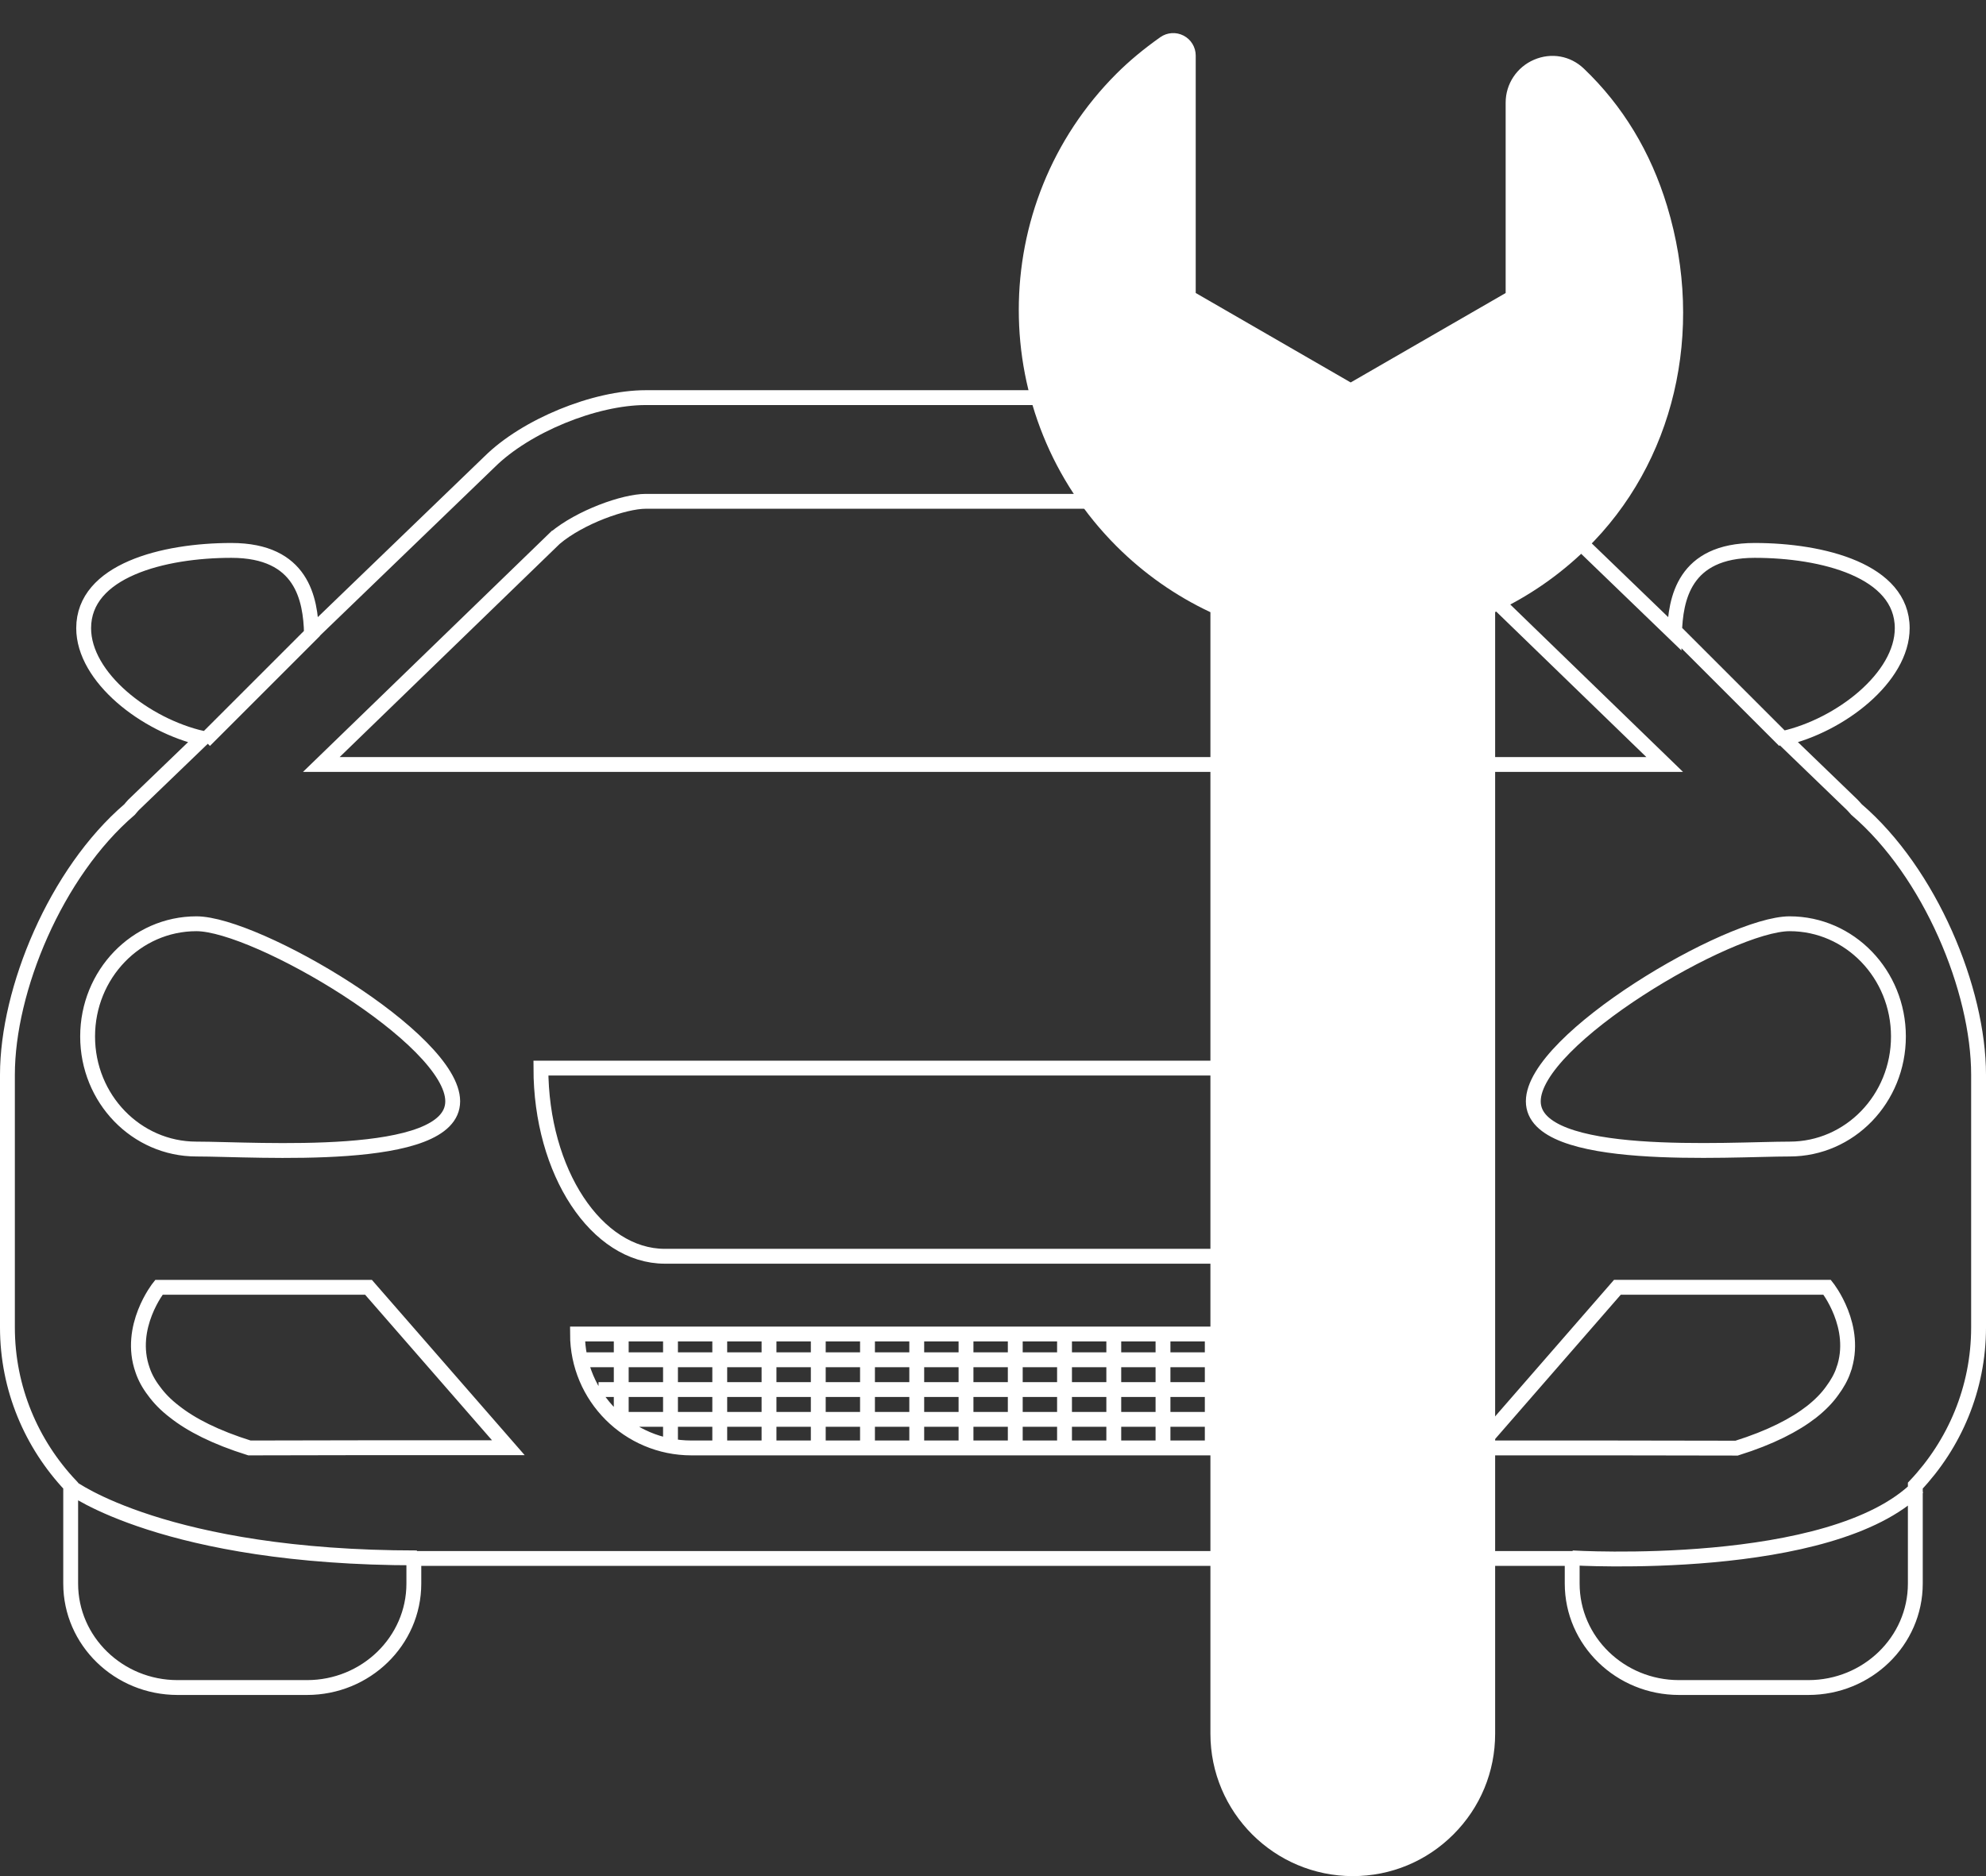
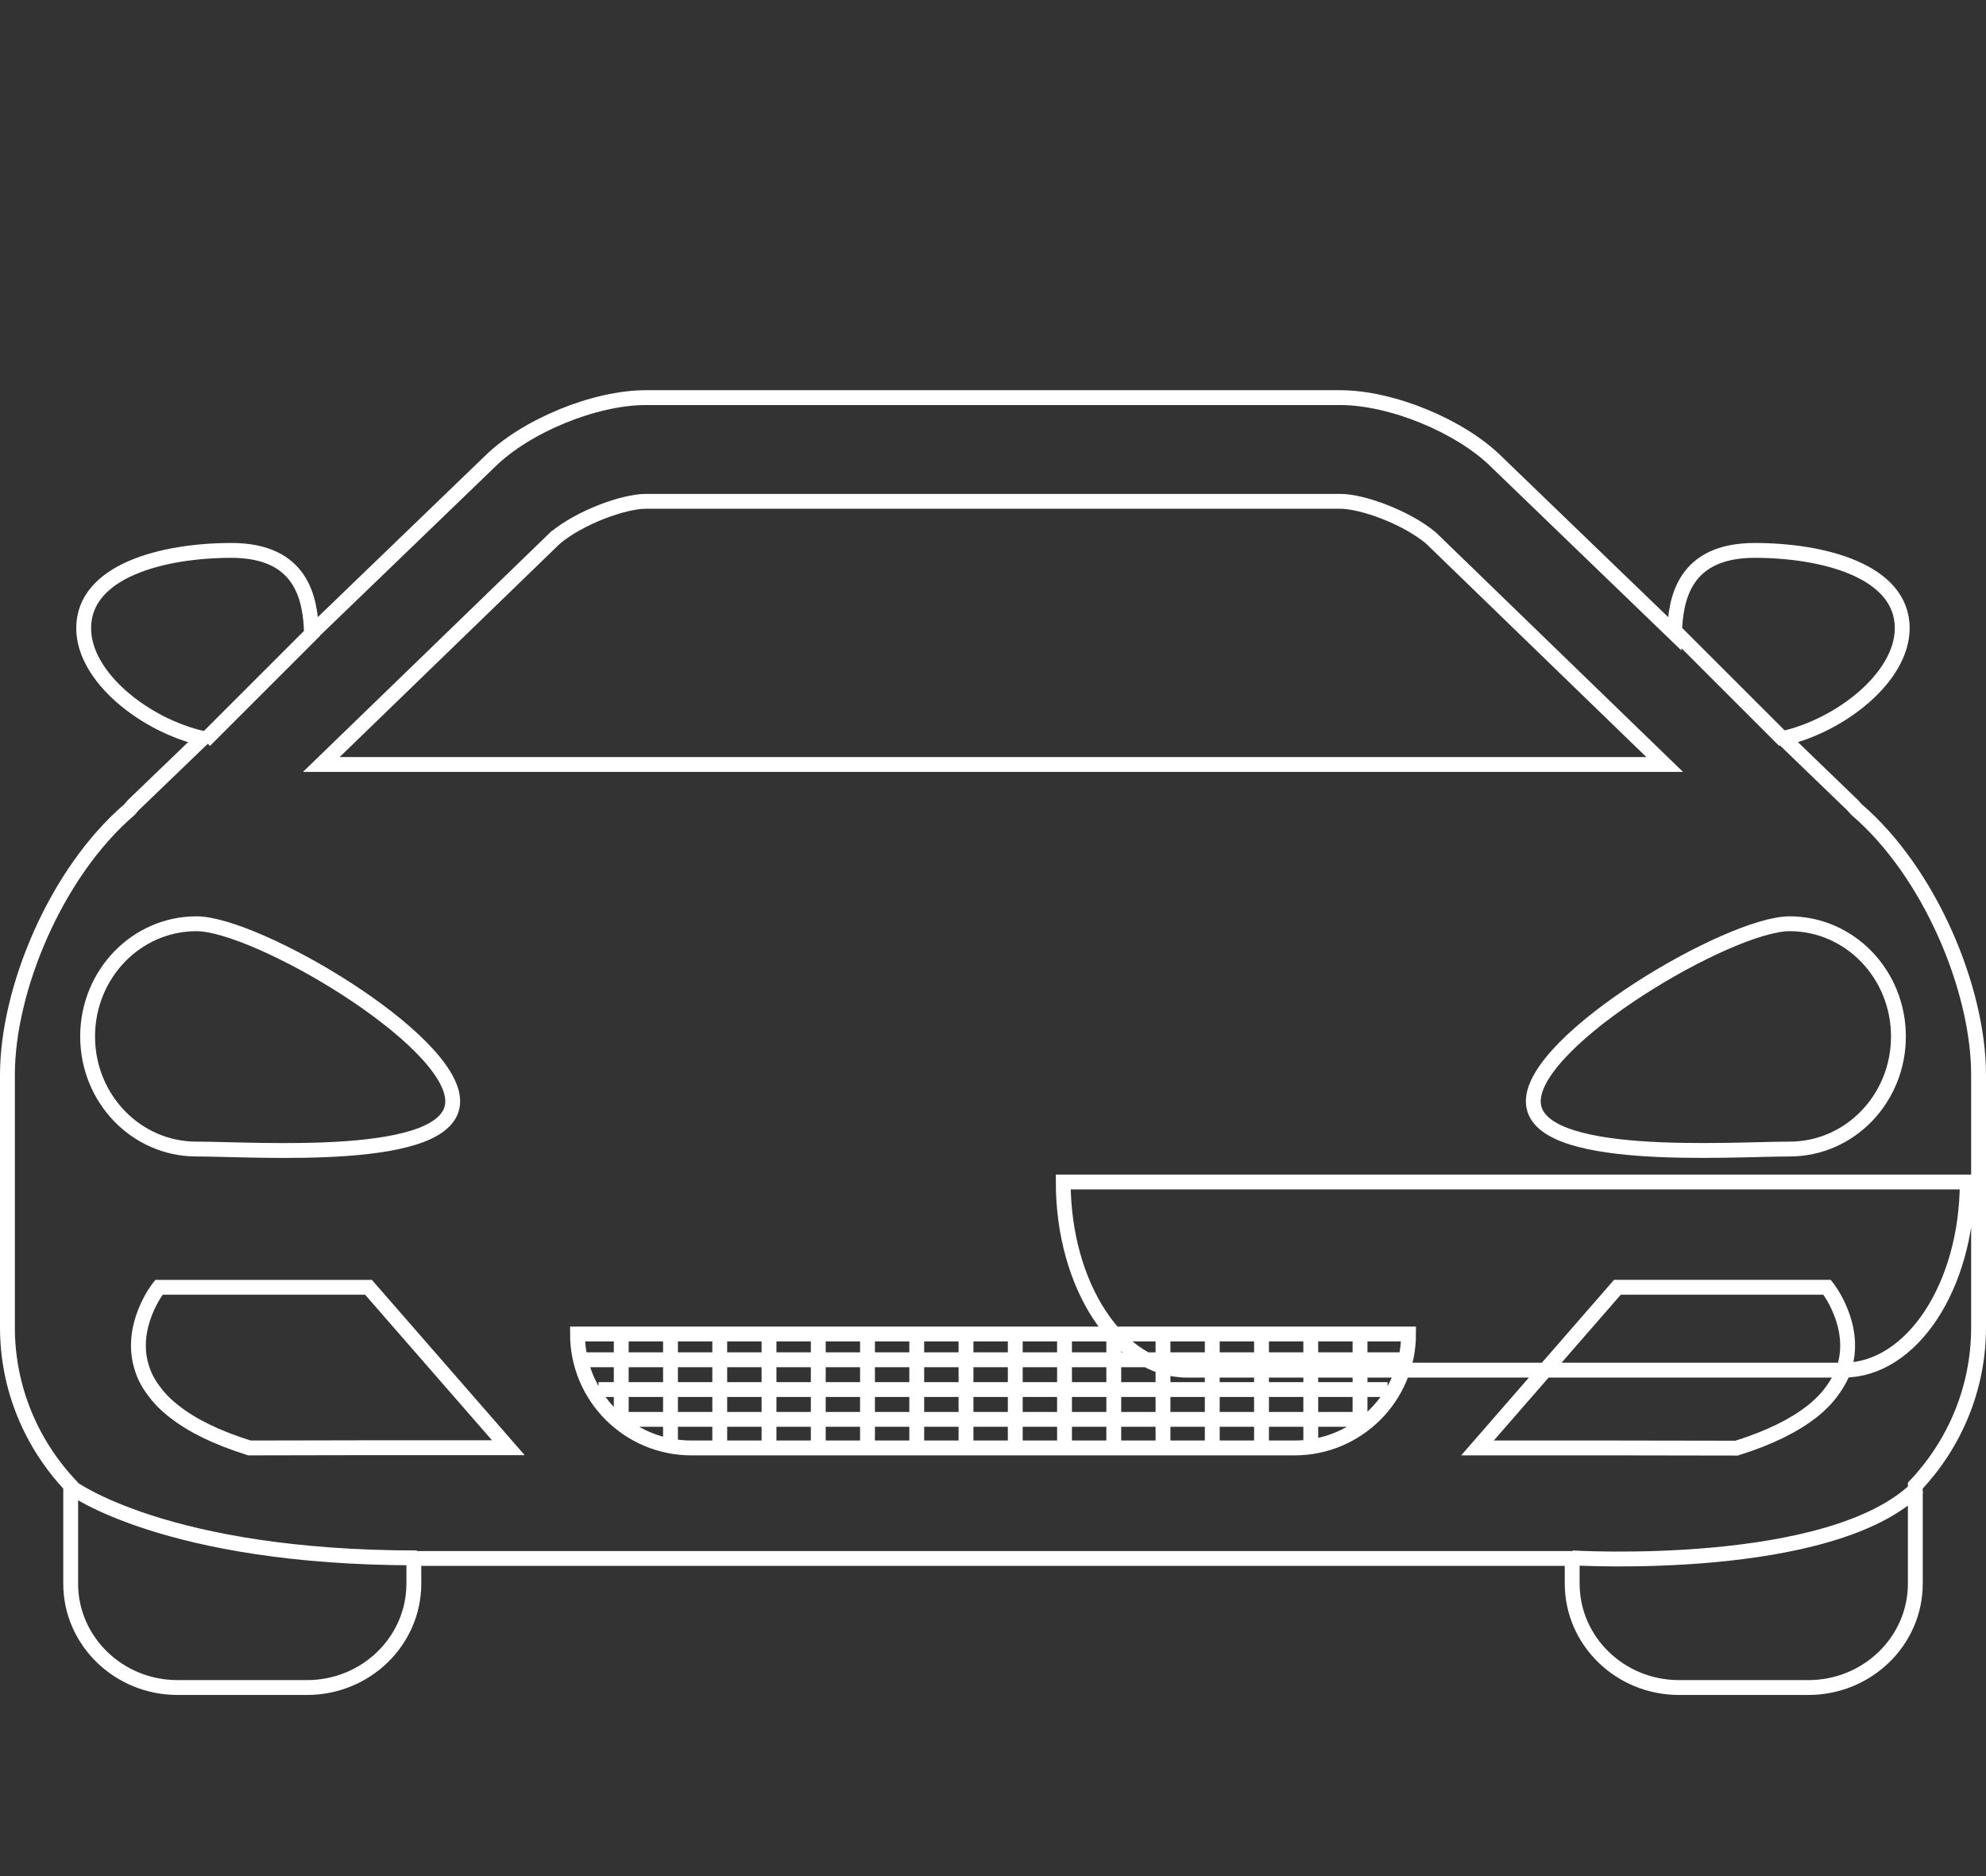
<svg xmlns="http://www.w3.org/2000/svg" id="uuid-7de12c1b-cf12-4478-9873-68a73b373fb7" viewBox="0 0 50.801 48">
  <rect x="0" y="0" width="50.801" height="48" fill="#333333" stroke="none" />
-   <path d="M40.217,39.858s6.634.402,8.845-1.809M1.819,38.049s2.412,1.809,8.845,1.809M15.941,36.314h18.948M15.31,35.551h20.183M14.772,34.789h21.258M45.645,18.95l-2.815-2.815M5.236,18.95l2.815-2.815M34.789,34.229v2.211M33.529,34.229v2.814M32.269,34.229v2.814M31.009,34.229v2.814M29.749,34.229v2.814M28.49,34.229v2.814M27.23,34.229v2.814M25.97,34.229v2.814M24.71,34.229v2.814M23.45,34.229v2.814M22.19,34.229v2.814M20.931,34.229v2.814M19.671,34.229v2.814M18.411,34.229v2.814M17.151,34.229v2.814M15.891,34.229v2.211M45.778,29.398c-1.538,0-6.557.366-6.557-1.222s5.019-4.542,6.557-4.542,2.783,1.291,2.783,2.884-1.245,2.88-2.783,2.88ZM47.155,35.055c-.06.176-.161.356-.292.532-.13.182-.301.358-.522.533-.432.337-1.051.658-1.919.93l-3.146-.005h-3.482l3.578-4.11h5.366s.808,1.015.417,2.12ZM33.794,32.141h-16.787c-1.748,0-3.171-2.156-3.171-4.814h23.124c0,2.658-1.417,4.814-3.166,4.814ZM33.117,37.045h-15.431c-1.608,0-2.914-1.307-2.914-2.915h21.258c0,1.608-1.306,2.915-2.913,2.915ZM10.586,37.039h-1.06l-3.146.006c-.868-.272-1.487-.588-1.919-.93-.222-.17-.391-.346-.523-.528-.135-.176-.231-.356-.29-.532-.393-1.105.417-2.12.417-2.12h5.361l3.577,4.104h-2.417ZM2.241,26.518c0-1.593,1.245-2.884,2.783-2.884s6.556,2.949,6.556,4.542-5.019,1.222-6.556,1.222-2.783-1.287-2.783-2.88ZM14.199,13.765c.643-.537,1.764-.939,2.321-.939h17.762c.558,0,1.679.402,2.322.939l5.978,5.794H8.219l5.98-5.794ZM47.487,20.71c-.036-.04-.066-.076-.105-.116l-1.765-1.703c1.462-.332,3.041-1.563,3.041-2.819,0-1.472-2.035-1.99-3.774-1.99-1.814,0-2.025,1.246-2.051,2.126l-4.557-4.396c-.924-.915-2.683-1.639-3.994-1.639h-17.762c-1.311,0-3.069.724-3.994,1.639l-4.558,4.396c-.025-.88-.236-2.126-2.05-2.126-1.743,0-3.778.518-3.778,1.99,0,1.256,1.577,2.487,3.045,2.819l-1.769,1.703c-.04.04-.065.076-.1.116-1.89,1.618-3.126,4.613-3.126,6.788v6.462c0,1.567.618,2.989,1.618,4.049v2.507c0,1.468,1.226,2.659,2.734,2.659h3.311c1.507,0,2.733-1.191,2.733-2.659v-.643h29.63v.643c0,1.468,1.225,2.659,2.733,2.659h3.306c1.512,0,2.738-1.191,2.738-2.659v-2.507c1.001-1.06,1.618-2.482,1.618-4.049v-6.462c0-2.175-1.236-5.17-3.124-6.788Z" fill="none" stroke="#fff" stroke-miterlimit="10" stroke-width=".38" />
-   <path d="M29.679.952c-.428.303-.794.608-1.12.933-3.332,3.333-3.332,8.756,0,12.089.703.702,1.51,1.269,2.403,1.689v28.695c0,1.004.409,1.914,1.068,2.574.659.659,1.57,1.067,2.574,1.068.972,0,1.887-.379,2.574-1.067.688-.688,1.067-1.602,1.067-2.575V15.66c.865-.406,1.646-.947,2.327-1.611,2.253-2.198,3.047-5.561,2.072-8.777-.419-1.385-1.136-2.568-2.129-3.516-.345-.33-.833-.417-1.275-.228-.441.189-.726.62-.726,1.097v4.872l-3.964,2.288-3.964-2.289V1.421c0-.214-.12-.412-.311-.51-.191-.099-.42-.083-.596.041" fill="#fff" />
+   <path d="M40.217,39.858s6.634.402,8.845-1.809M1.819,38.049s2.412,1.809,8.845,1.809M15.941,36.314h18.948M15.31,35.551h20.183M14.772,34.789h21.258M45.645,18.95l-2.815-2.815M5.236,18.95l2.815-2.815M34.789,34.229v2.211M33.529,34.229v2.814M32.269,34.229v2.814M31.009,34.229v2.814M29.749,34.229v2.814M28.49,34.229v2.814M27.23,34.229v2.814M25.97,34.229v2.814M24.71,34.229v2.814M23.45,34.229v2.814M22.19,34.229v2.814M20.931,34.229v2.814M19.671,34.229v2.814M18.411,34.229v2.814M17.151,34.229v2.814M15.891,34.229v2.211M45.778,29.398c-1.538,0-6.557.366-6.557-1.222s5.019-4.542,6.557-4.542,2.783,1.291,2.783,2.884-1.245,2.88-2.783,2.88ZM47.155,35.055c-.06.176-.161.356-.292.532-.13.182-.301.358-.522.533-.432.337-1.051.658-1.919.93l-3.146-.005h-3.482l3.578-4.11h5.366s.808,1.015.417,2.12Zh-16.787c-1.748,0-3.171-2.156-3.171-4.814h23.124c0,2.658-1.417,4.814-3.166,4.814ZM33.117,37.045h-15.431c-1.608,0-2.914-1.307-2.914-2.915h21.258c0,1.608-1.306,2.915-2.913,2.915ZM10.586,37.039h-1.06l-3.146.006c-.868-.272-1.487-.588-1.919-.93-.222-.17-.391-.346-.523-.528-.135-.176-.231-.356-.29-.532-.393-1.105.417-2.12.417-2.12h5.361l3.577,4.104h-2.417ZM2.241,26.518c0-1.593,1.245-2.884,2.783-2.884s6.556,2.949,6.556,4.542-5.019,1.222-6.556,1.222-2.783-1.287-2.783-2.88ZM14.199,13.765c.643-.537,1.764-.939,2.321-.939h17.762c.558,0,1.679.402,2.322.939l5.978,5.794H8.219l5.98-5.794ZM47.487,20.71c-.036-.04-.066-.076-.105-.116l-1.765-1.703c1.462-.332,3.041-1.563,3.041-2.819,0-1.472-2.035-1.99-3.774-1.99-1.814,0-2.025,1.246-2.051,2.126l-4.557-4.396c-.924-.915-2.683-1.639-3.994-1.639h-17.762c-1.311,0-3.069.724-3.994,1.639l-4.558,4.396c-.025-.88-.236-2.126-2.05-2.126-1.743,0-3.778.518-3.778,1.99,0,1.256,1.577,2.487,3.045,2.819l-1.769,1.703c-.04.04-.065.076-.1.116-1.89,1.618-3.126,4.613-3.126,6.788v6.462c0,1.567.618,2.989,1.618,4.049v2.507c0,1.468,1.226,2.659,2.734,2.659h3.311c1.507,0,2.733-1.191,2.733-2.659v-.643h29.63v.643c0,1.468,1.225,2.659,2.733,2.659h3.306c1.512,0,2.738-1.191,2.738-2.659v-2.507c1.001-1.06,1.618-2.482,1.618-4.049v-6.462c0-2.175-1.236-5.17-3.124-6.788Z" fill="none" stroke="#fff" stroke-miterlimit="10" stroke-width=".38" />
</svg>